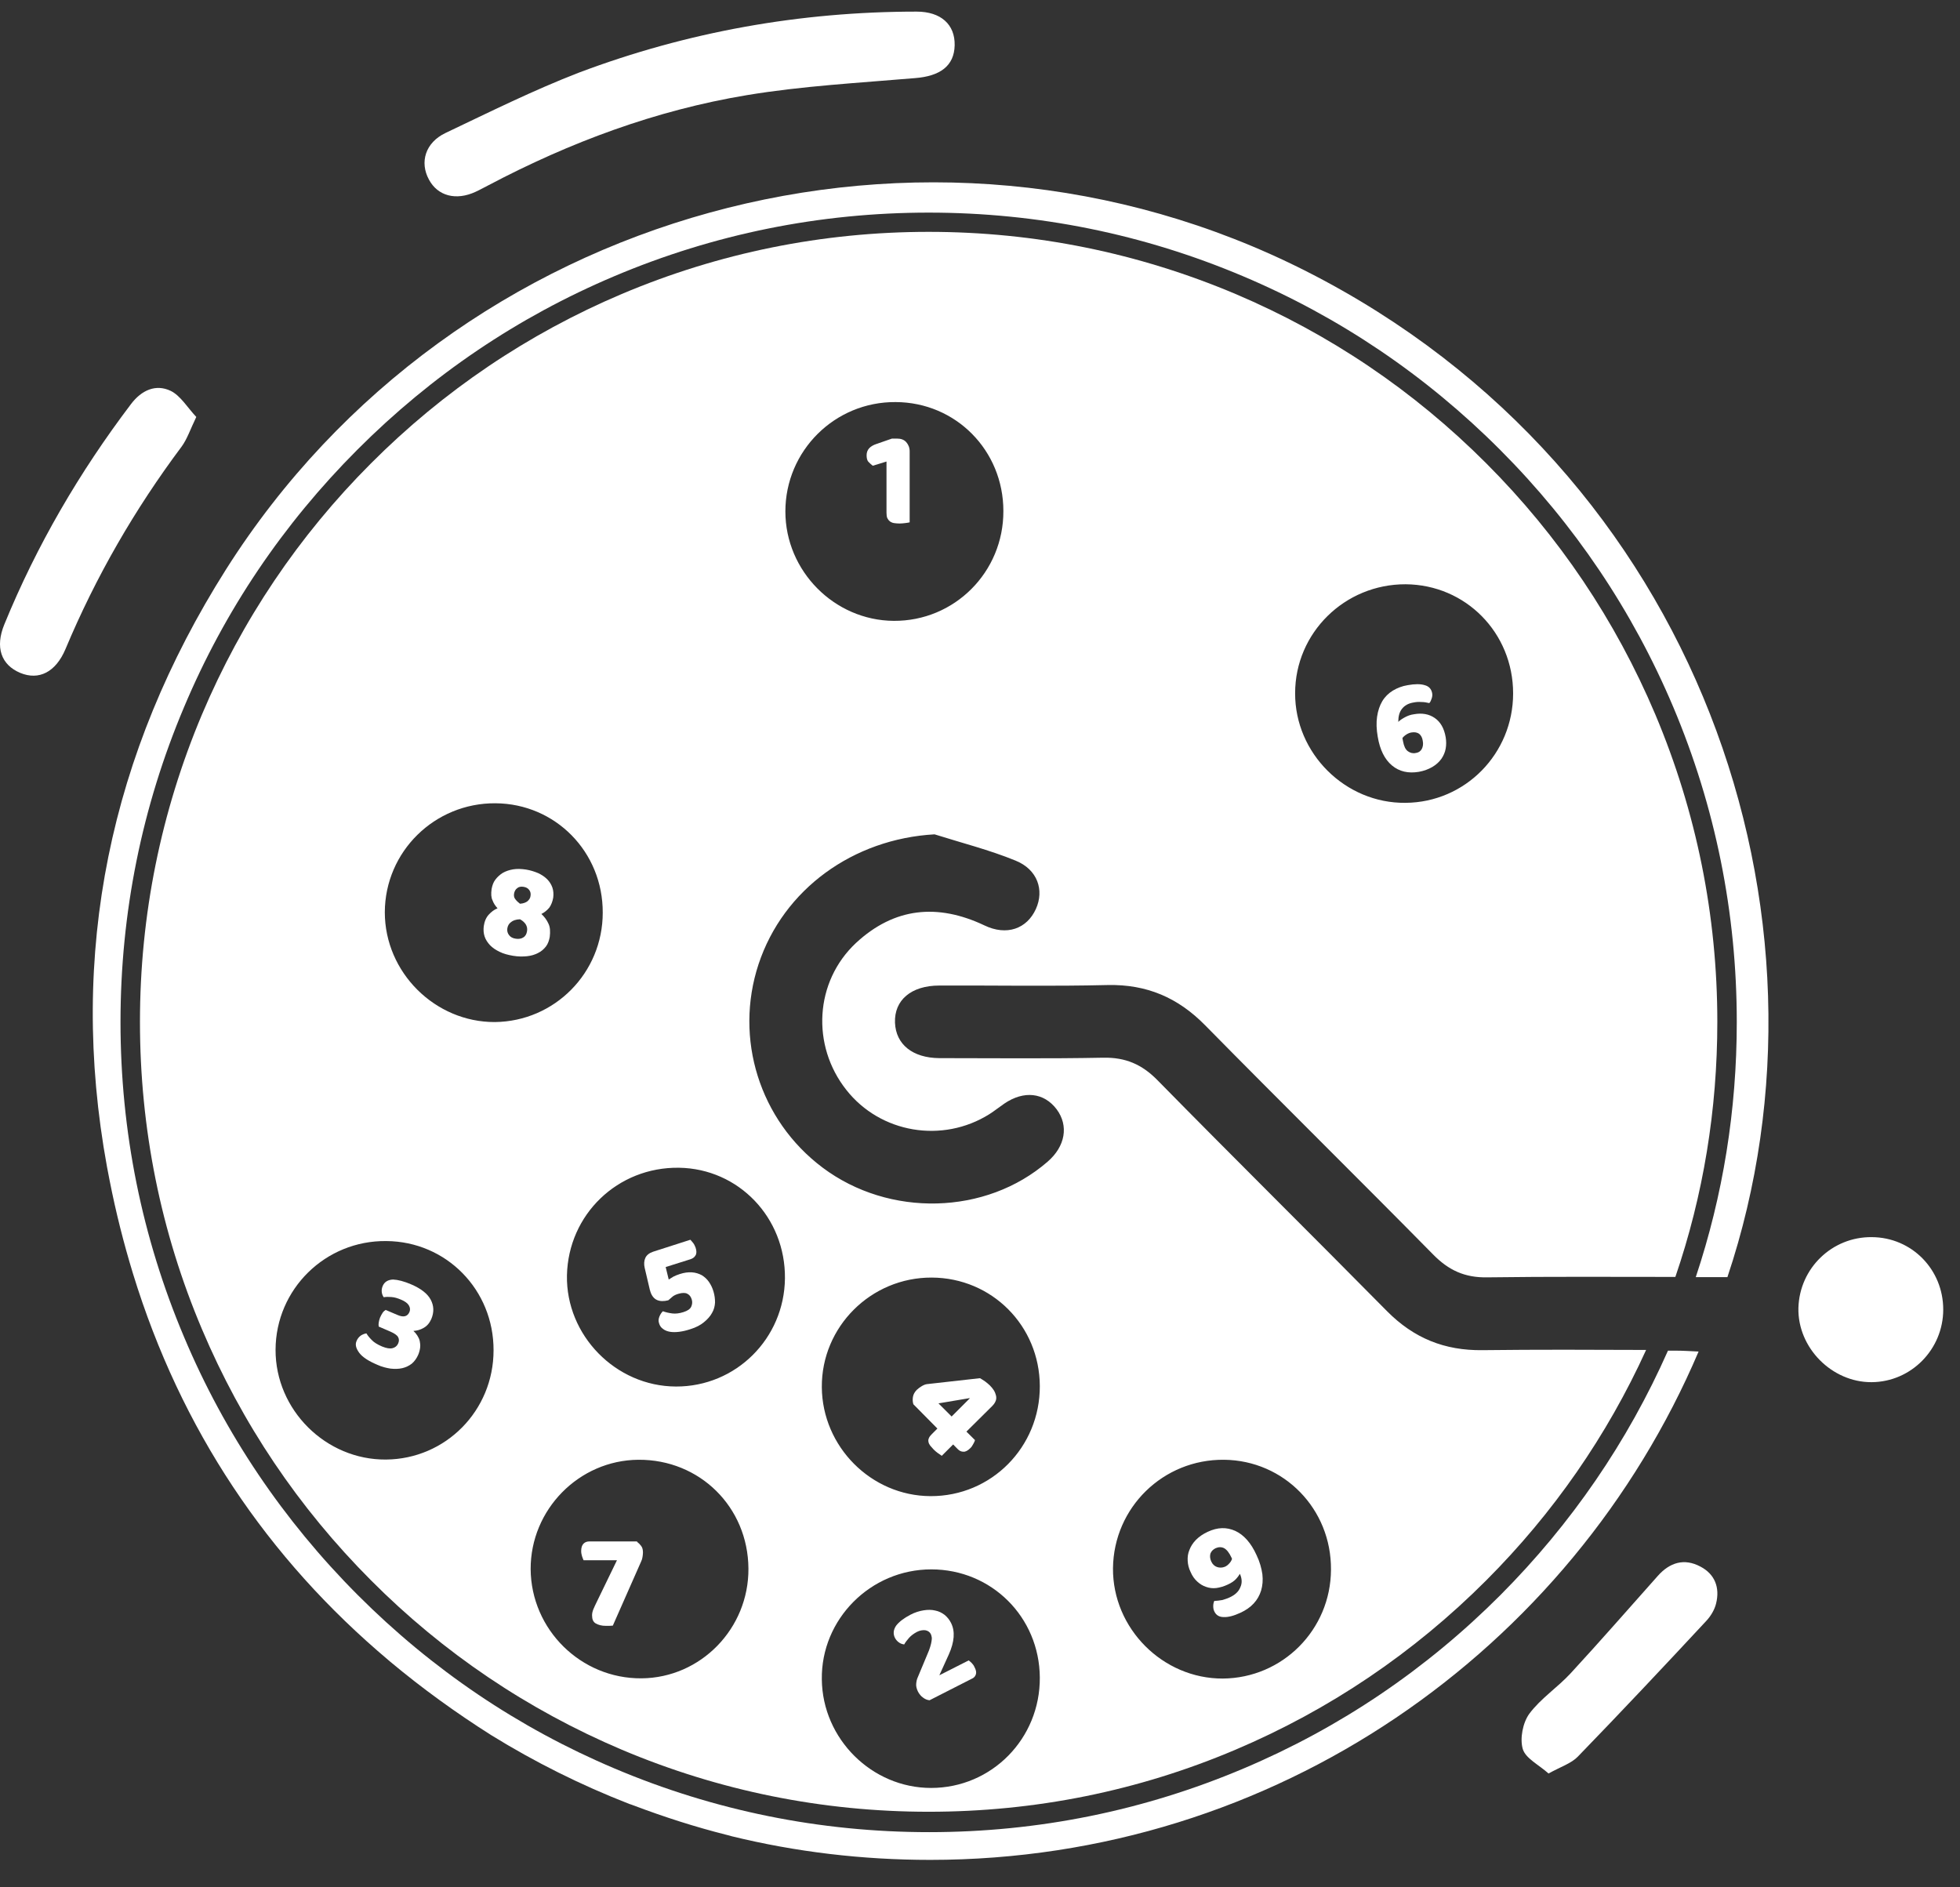
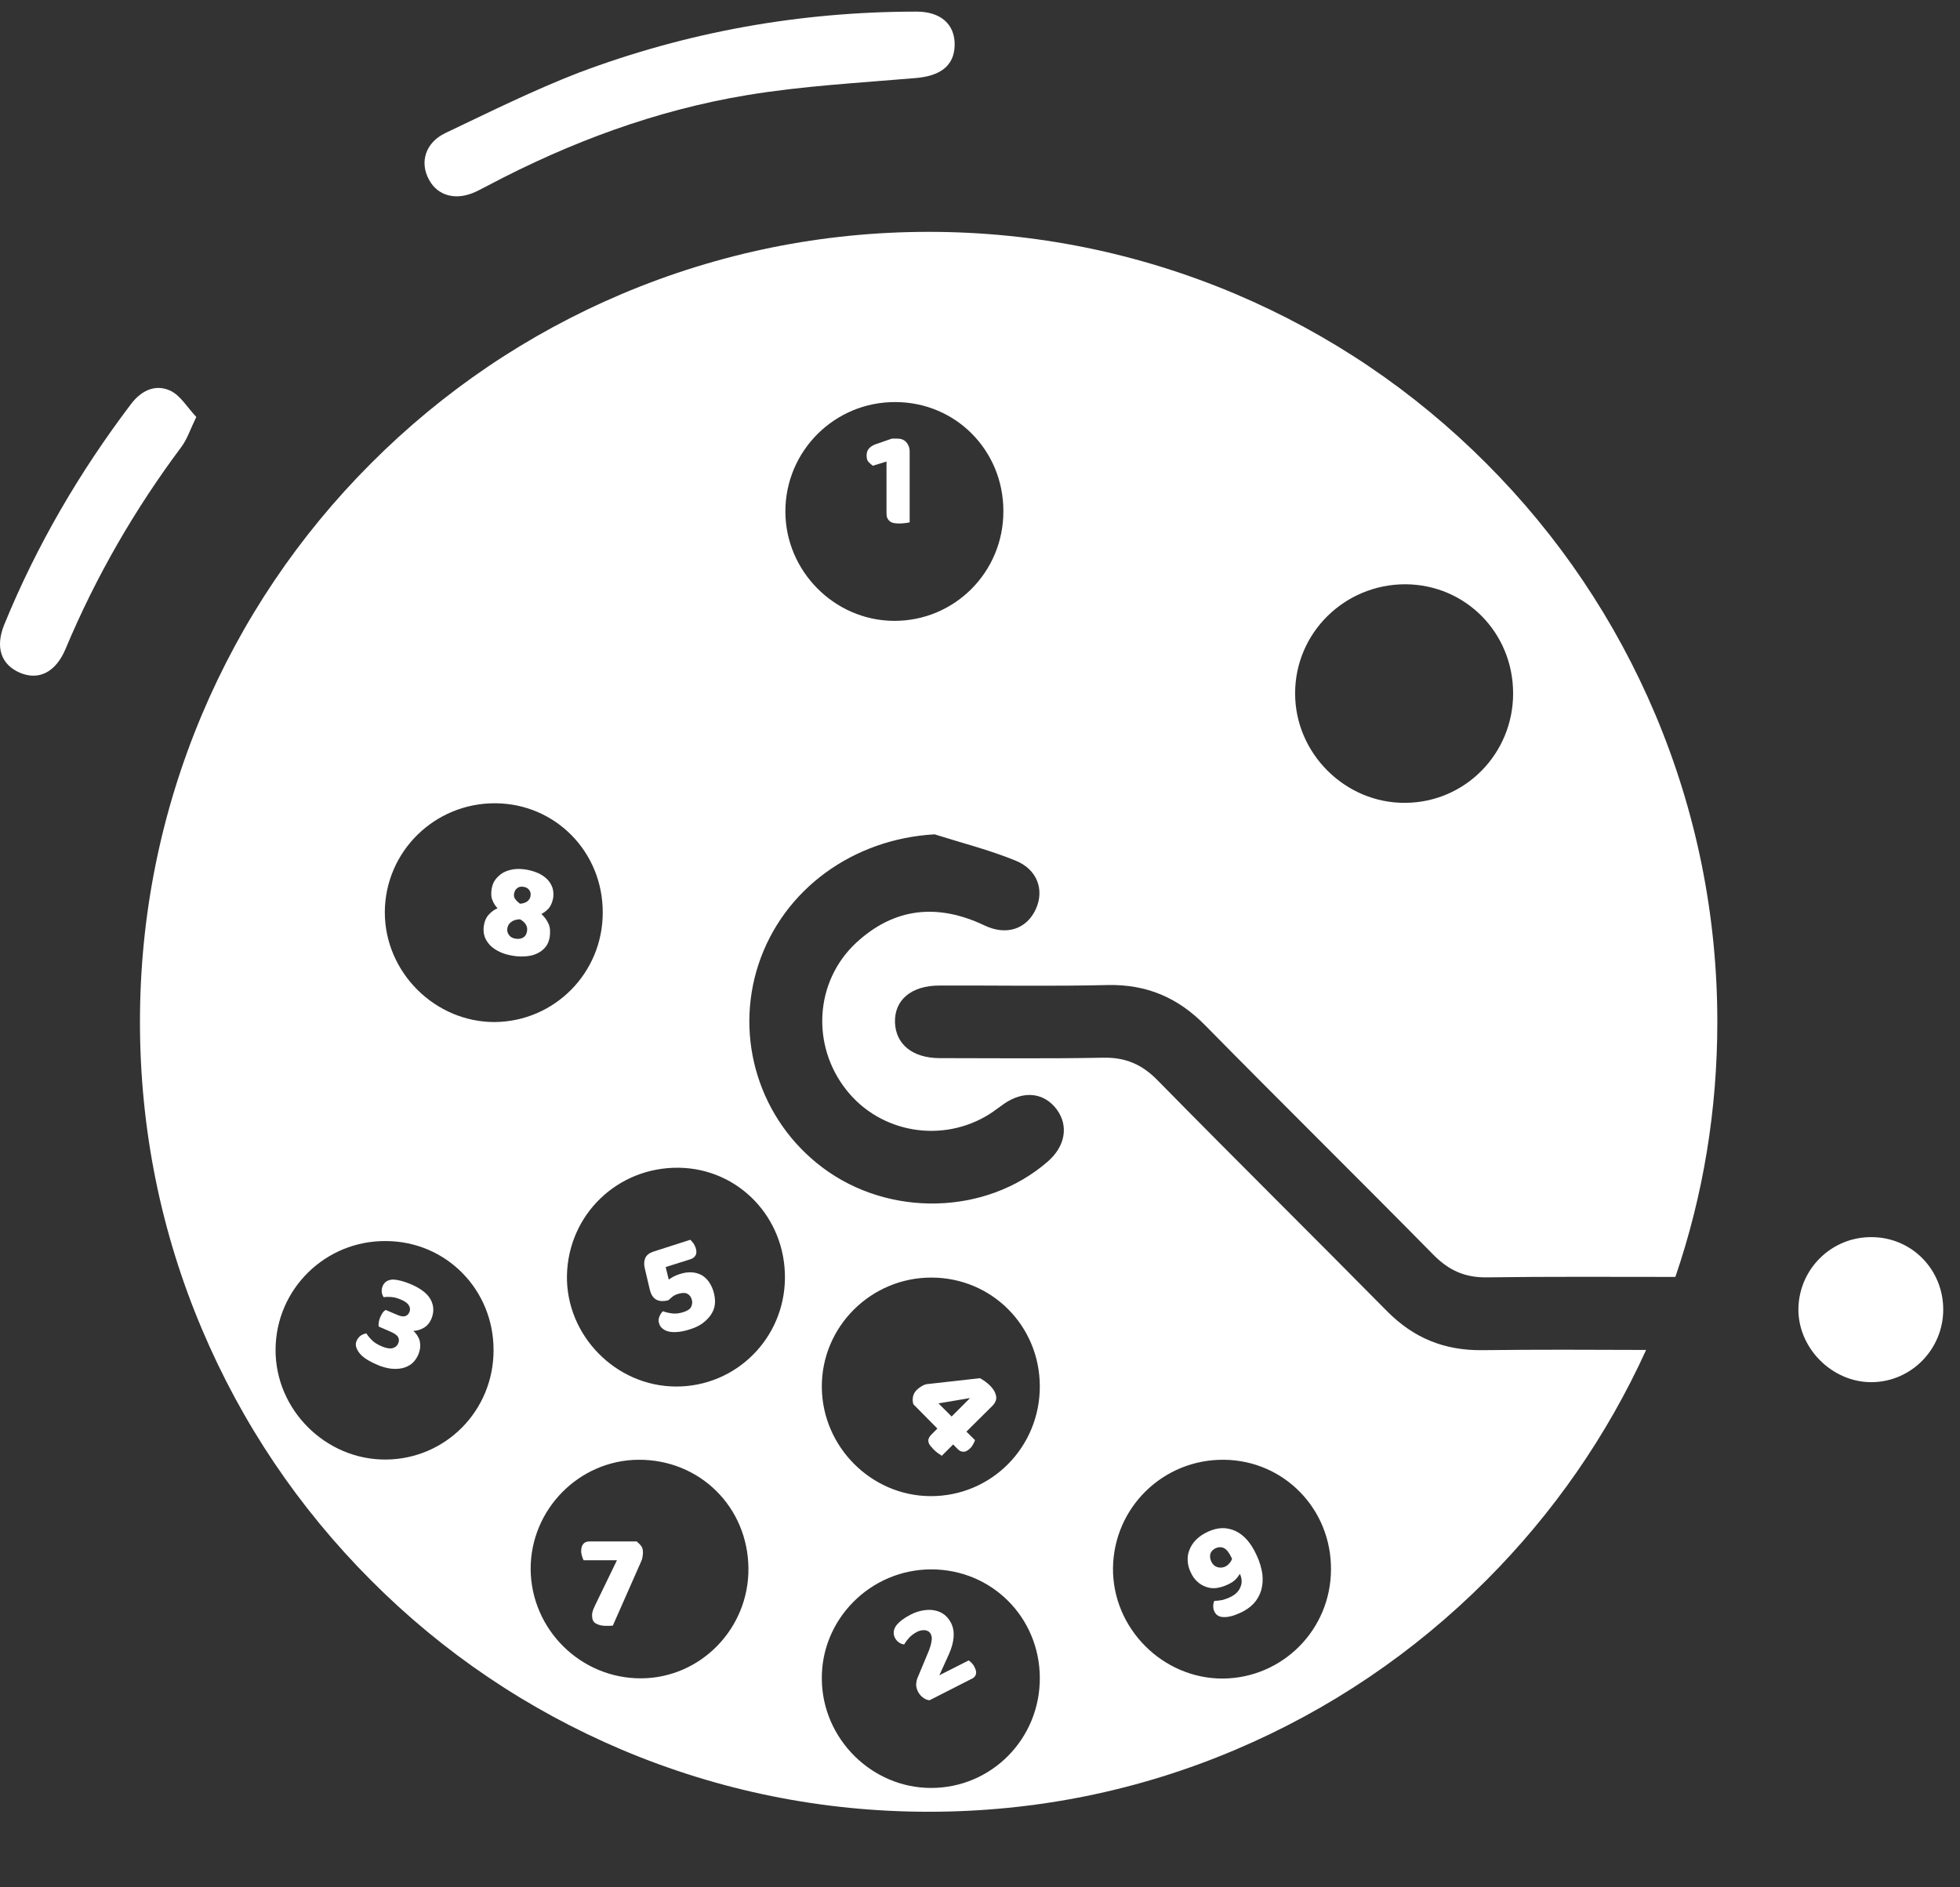
<svg xmlns="http://www.w3.org/2000/svg" width="27" height="26" viewBox="0 0 27 26" fill="none">
  <rect x="0" y="0" width="27" height="26" fill="#333333" stroke="none" />
  <path d="M13.151 0.624C13.145 0.907 12.952 1.049 12.606 1.076C11.833 1.142 11.051 1.184 10.287 1.311C9.035 1.519 7.852 1.959 6.727 2.553C6.667 2.583 6.61 2.616 6.55 2.643C6.282 2.767 6.029 2.7 5.909 2.474C5.779 2.236 5.858 1.965 6.137 1.832C6.745 1.543 7.35 1.242 7.976 1C9.471 0.437 11.027 0.16 12.627 0.16C12.961 0.16 13.157 0.337 13.151 0.624Z" fill="white" />
  <path d="M2.704 5.744C2.62 5.919 2.578 6.048 2.503 6.151C1.856 7.016 1.32 7.944 0.902 8.942C0.767 9.261 0.535 9.376 0.279 9.27C0.015 9.159 -0.07 8.917 0.06 8.601C0.505 7.513 1.095 6.503 1.805 5.566C1.949 5.376 2.145 5.286 2.352 5.385C2.488 5.452 2.584 5.617 2.704 5.744Z" fill="white" />
-   <path d="M21.332 24.432C21.197 24.311 21.016 24.224 20.977 24.095C20.935 23.95 20.977 23.733 21.067 23.609C21.224 23.398 21.455 23.248 21.636 23.052C22.042 22.612 22.436 22.16 22.836 21.711C23.002 21.524 23.2 21.463 23.423 21.581C23.625 21.686 23.694 21.873 23.64 22.09C23.619 22.178 23.564 22.268 23.501 22.334C22.918 22.961 22.331 23.585 21.735 24.2C21.645 24.293 21.5 24.339 21.332 24.432Z" fill="white" />
  <path d="M25.785 17.043C26.336 17.046 26.769 17.489 26.769 18.04C26.769 18.589 26.327 19.038 25.782 19.041C25.235 19.044 24.762 18.567 24.774 18.019C24.789 17.471 25.238 17.037 25.785 17.043Z" fill="white" />
  <path d="M13.5 18.986C13.521 18.998 13.545 19.014 13.572 19.032C13.596 19.05 13.617 19.068 13.636 19.086C13.656 19.107 13.675 19.128 13.69 19.152C13.705 19.176 13.714 19.2 13.72 19.224C13.726 19.248 13.726 19.273 13.717 19.297C13.708 19.321 13.693 19.345 13.669 19.369L13.313 19.722L13.431 19.839C13.428 19.854 13.419 19.872 13.407 19.893C13.395 19.915 13.383 19.936 13.365 19.951C13.332 19.984 13.299 20.002 13.271 19.999C13.241 19.999 13.217 19.987 13.193 19.963L13.13 19.899L12.973 20.056C12.961 20.047 12.947 20.035 12.922 20.02C12.901 20.005 12.88 19.987 12.862 19.969C12.844 19.948 12.826 19.93 12.814 19.915C12.802 19.899 12.793 19.881 12.79 19.863C12.787 19.845 12.787 19.83 12.796 19.812C12.802 19.794 12.817 19.776 12.838 19.755L12.913 19.68L12.582 19.345C12.573 19.315 12.57 19.282 12.576 19.245C12.582 19.209 12.6 19.176 12.63 19.146C12.649 19.128 12.67 19.113 12.694 19.098C12.718 19.083 12.745 19.071 12.769 19.068L13.5 18.986ZM13.359 19.264L13.356 19.261L12.928 19.333L13.109 19.514L13.359 19.264Z" fill="white" />
  <path d="M9.51 18.311C9.456 18.329 9.405 18.341 9.357 18.347C9.308 18.353 9.266 18.353 9.23 18.347C9.194 18.341 9.161 18.329 9.134 18.308C9.107 18.29 9.089 18.263 9.08 18.233C9.068 18.2 9.071 18.17 9.083 18.139C9.095 18.109 9.11 18.085 9.131 18.064C9.173 18.079 9.215 18.088 9.26 18.094C9.305 18.1 9.357 18.094 9.414 18.076C9.471 18.058 9.507 18.034 9.522 18.001C9.537 17.968 9.54 17.934 9.528 17.898C9.516 17.862 9.498 17.838 9.468 17.823C9.441 17.808 9.399 17.808 9.348 17.823C9.315 17.832 9.29 17.844 9.269 17.859C9.251 17.874 9.23 17.892 9.206 17.913C9.146 17.928 9.095 17.928 9.053 17.91C9.011 17.892 8.978 17.853 8.959 17.793C8.959 17.79 8.956 17.784 8.956 17.781C8.953 17.775 8.95 17.763 8.947 17.748L8.881 17.467C8.869 17.416 8.872 17.368 8.89 17.329C8.908 17.29 8.944 17.262 8.996 17.244L9.51 17.079C9.522 17.091 9.534 17.106 9.549 17.124C9.564 17.142 9.573 17.166 9.582 17.187C9.597 17.232 9.597 17.268 9.582 17.293C9.567 17.32 9.546 17.335 9.513 17.347L9.17 17.455L9.212 17.627C9.233 17.615 9.254 17.6 9.275 17.588C9.296 17.576 9.327 17.564 9.363 17.552C9.426 17.531 9.48 17.525 9.531 17.528C9.582 17.531 9.627 17.546 9.667 17.567C9.706 17.591 9.739 17.621 9.766 17.66C9.793 17.699 9.814 17.742 9.829 17.793C9.844 17.844 9.85 17.892 9.85 17.944C9.847 17.995 9.835 18.043 9.808 18.088C9.784 18.133 9.745 18.176 9.697 18.215C9.651 18.254 9.588 18.287 9.51 18.311Z" fill="white" />
  <path d="M12.209 6.359L12.023 6.416C12.005 6.404 11.987 6.386 11.966 6.365C11.944 6.344 11.938 6.31 11.938 6.271C11.938 6.196 11.984 6.145 12.077 6.115L12.287 6.042H12.357C12.411 6.042 12.453 6.057 12.483 6.09C12.513 6.124 12.531 6.166 12.531 6.217V7.196C12.516 7.199 12.498 7.203 12.471 7.206C12.444 7.209 12.417 7.212 12.39 7.212C12.363 7.212 12.339 7.209 12.315 7.206C12.293 7.203 12.275 7.193 12.26 7.184C12.245 7.172 12.233 7.157 12.224 7.139C12.215 7.121 12.212 7.094 12.212 7.064V6.359H12.209Z" fill="white" />
-   <path d="M19.728 9.545C19.734 9.572 19.731 9.596 19.722 9.623C19.713 9.65 19.704 9.671 19.689 9.686C19.653 9.677 19.617 9.671 19.578 9.671C19.539 9.668 19.506 9.671 19.476 9.677C19.4 9.689 19.349 9.719 19.313 9.765C19.277 9.81 19.262 9.87 19.262 9.945C19.283 9.924 19.313 9.903 19.352 9.882C19.391 9.861 19.43 9.846 19.476 9.84C19.59 9.819 19.686 9.837 19.764 9.891C19.843 9.945 19.894 10.033 19.915 10.156C19.924 10.211 19.924 10.262 19.915 10.313C19.906 10.364 19.885 10.412 19.855 10.455C19.825 10.497 19.782 10.536 19.731 10.566C19.68 10.596 19.617 10.62 19.545 10.633C19.4 10.657 19.277 10.63 19.175 10.545C19.075 10.461 19.009 10.331 18.979 10.15C18.961 10.048 18.958 9.954 18.97 9.873C18.982 9.792 19.006 9.719 19.042 9.659C19.078 9.599 19.127 9.551 19.187 9.514C19.247 9.478 19.316 9.451 19.391 9.439C19.491 9.421 19.569 9.421 19.626 9.439C19.683 9.454 19.716 9.49 19.728 9.545ZM19.448 10.09C19.424 10.093 19.4 10.102 19.376 10.117C19.352 10.132 19.331 10.15 19.319 10.168L19.328 10.214C19.34 10.28 19.361 10.325 19.394 10.349C19.427 10.373 19.464 10.382 19.503 10.373C19.545 10.367 19.572 10.346 19.587 10.316C19.602 10.286 19.608 10.25 19.599 10.205C19.593 10.162 19.575 10.129 19.548 10.108C19.521 10.09 19.488 10.084 19.448 10.09Z" fill="white" />
  <path d="M6.772 12.248C6.781 12.199 6.796 12.154 6.824 12.118C6.851 12.082 6.887 12.049 6.926 12.025C6.968 12.001 7.016 11.985 7.07 11.976C7.124 11.967 7.182 11.97 7.245 11.979C7.308 11.989 7.362 12.007 7.413 12.028C7.464 12.052 7.503 12.079 7.537 12.112C7.57 12.145 7.594 12.184 7.609 12.226C7.624 12.269 7.627 12.317 7.621 12.365C7.612 12.419 7.594 12.465 7.567 12.504C7.537 12.54 7.5 12.57 7.458 12.591C7.5 12.63 7.534 12.676 7.555 12.724C7.579 12.772 7.582 12.835 7.573 12.908C7.564 12.956 7.549 13.001 7.522 13.037C7.494 13.073 7.458 13.107 7.413 13.128C7.368 13.152 7.317 13.167 7.26 13.173C7.203 13.179 7.136 13.179 7.067 13.167C6.998 13.155 6.938 13.14 6.884 13.113C6.83 13.088 6.787 13.058 6.751 13.022C6.718 12.986 6.691 12.947 6.676 12.902C6.661 12.856 6.658 12.811 6.664 12.76C6.673 12.694 6.697 12.639 6.733 12.6C6.769 12.561 6.808 12.531 6.854 12.513C6.824 12.48 6.799 12.444 6.784 12.401C6.766 12.365 6.763 12.314 6.772 12.248ZM6.989 12.787C6.983 12.826 6.992 12.856 7.013 12.883C7.034 12.911 7.064 12.926 7.106 12.932C7.145 12.938 7.182 12.932 7.209 12.914C7.239 12.896 7.254 12.866 7.26 12.829C7.266 12.793 7.26 12.763 7.242 12.733C7.224 12.706 7.197 12.682 7.163 12.664C7.106 12.666 7.064 12.682 7.04 12.703C7.01 12.724 6.995 12.754 6.989 12.787ZM7.308 12.344C7.314 12.311 7.308 12.284 7.29 12.26C7.272 12.236 7.248 12.223 7.212 12.217C7.176 12.211 7.145 12.217 7.124 12.236C7.1 12.254 7.088 12.278 7.082 12.308C7.076 12.341 7.082 12.368 7.1 12.389C7.118 12.413 7.139 12.431 7.163 12.45C7.209 12.447 7.242 12.434 7.266 12.416C7.29 12.395 7.305 12.371 7.308 12.344Z" fill="white" />
  <path d="M5.665 17.694C5.797 17.751 5.888 17.82 5.933 17.904C5.978 17.989 5.981 18.076 5.942 18.17C5.918 18.224 5.885 18.266 5.836 18.293C5.791 18.32 5.743 18.332 5.695 18.335C5.716 18.354 5.734 18.375 5.749 18.399C5.764 18.423 5.776 18.447 5.782 18.474C5.788 18.501 5.791 18.531 5.788 18.561C5.785 18.592 5.776 18.628 5.761 18.664C5.74 18.712 5.71 18.754 5.674 18.785C5.635 18.815 5.593 18.836 5.542 18.848C5.49 18.86 5.436 18.86 5.379 18.854C5.322 18.845 5.259 18.83 5.199 18.802C5.078 18.751 4.994 18.697 4.949 18.637C4.904 18.576 4.889 18.522 4.913 18.471C4.925 18.441 4.946 18.417 4.97 18.399C4.994 18.384 5.021 18.372 5.048 18.369C5.063 18.396 5.087 18.426 5.12 18.459C5.15 18.492 5.199 18.522 5.262 18.549C5.322 18.573 5.367 18.582 5.406 18.573C5.442 18.564 5.469 18.543 5.484 18.51C5.499 18.477 5.499 18.447 5.484 18.42C5.469 18.393 5.433 18.369 5.379 18.345L5.217 18.275C5.214 18.26 5.214 18.239 5.217 18.221C5.22 18.2 5.226 18.176 5.235 18.152C5.247 18.125 5.259 18.103 5.271 18.085C5.283 18.067 5.298 18.055 5.313 18.046L5.475 18.115C5.56 18.152 5.614 18.137 5.641 18.073C5.653 18.043 5.65 18.013 5.632 17.983C5.614 17.953 5.578 17.926 5.524 17.904C5.475 17.883 5.433 17.871 5.391 17.868C5.352 17.865 5.316 17.865 5.286 17.871C5.271 17.85 5.262 17.826 5.259 17.799C5.256 17.775 5.259 17.748 5.271 17.718C5.295 17.66 5.343 17.63 5.415 17.627C5.481 17.63 5.566 17.651 5.665 17.694Z" fill="white" />
  <path d="M8.776 21.241C8.797 21.256 8.815 21.274 8.833 21.298C8.851 21.322 8.857 21.352 8.857 21.388C8.857 21.409 8.854 21.427 8.851 21.449C8.848 21.47 8.842 21.491 8.833 21.509L8.442 22.395C8.424 22.395 8.409 22.398 8.391 22.398C8.373 22.398 8.361 22.398 8.346 22.398C8.289 22.398 8.244 22.386 8.207 22.365C8.171 22.344 8.156 22.308 8.156 22.253C8.156 22.226 8.162 22.199 8.174 22.169C8.186 22.139 8.204 22.103 8.226 22.057L8.499 21.494H8.039C8.033 21.479 8.024 21.461 8.018 21.44C8.012 21.419 8.006 21.394 8.006 21.367C8.006 21.319 8.018 21.286 8.039 21.265C8.06 21.244 8.087 21.235 8.12 21.235H8.776V21.241Z" fill="white" />
  <path d="M12.543 22.244C12.606 22.211 12.667 22.193 12.724 22.184C12.781 22.175 12.835 22.175 12.883 22.187C12.931 22.196 12.973 22.217 13.013 22.247C13.049 22.277 13.079 22.314 13.1 22.356C13.16 22.473 13.148 22.618 13.07 22.793L12.94 23.079L13.344 22.874C13.356 22.883 13.371 22.895 13.386 22.91C13.401 22.925 13.416 22.946 13.425 22.968C13.446 23.007 13.452 23.04 13.443 23.067C13.434 23.094 13.416 23.115 13.386 23.127L12.805 23.423C12.772 23.42 12.742 23.407 12.715 23.386C12.688 23.368 12.664 23.338 12.646 23.305C12.627 23.266 12.618 23.23 12.621 23.197C12.624 23.163 12.63 23.133 12.643 23.106L12.775 22.79C12.793 22.75 12.805 22.717 12.814 22.687C12.823 22.657 12.829 22.633 12.832 22.612C12.835 22.591 12.838 22.573 12.835 22.555C12.832 22.54 12.829 22.524 12.823 22.512C12.808 22.482 12.781 22.464 12.745 22.458C12.709 22.455 12.67 22.461 12.63 22.482C12.585 22.506 12.549 22.534 12.522 22.564C12.495 22.597 12.471 22.624 12.456 22.654C12.429 22.651 12.405 22.642 12.384 22.627C12.363 22.612 12.345 22.594 12.33 22.567C12.3 22.509 12.306 22.452 12.345 22.395C12.384 22.344 12.45 22.292 12.543 22.244Z" fill="white" />
  <path d="M16.939 22.006C17.011 21.973 17.062 21.928 17.086 21.867C17.113 21.81 17.11 21.747 17.08 21.681C17.071 21.696 17.056 21.72 17.029 21.75C17.002 21.78 16.963 21.807 16.909 21.831C16.858 21.855 16.806 21.87 16.755 21.877C16.707 21.883 16.659 21.877 16.614 21.861C16.569 21.846 16.53 21.822 16.494 21.789C16.457 21.756 16.424 21.711 16.4 21.654C16.376 21.605 16.364 21.554 16.361 21.503C16.358 21.452 16.364 21.4 16.385 21.352C16.403 21.304 16.433 21.256 16.475 21.213C16.517 21.171 16.572 21.132 16.638 21.102C16.773 21.039 16.897 21.036 17.017 21.09C17.134 21.144 17.234 21.256 17.309 21.422C17.354 21.515 17.378 21.605 17.39 21.687C17.399 21.768 17.393 21.843 17.372 21.913C17.351 21.979 17.318 22.039 17.27 22.09C17.222 22.142 17.161 22.184 17.089 22.217C16.999 22.259 16.921 22.28 16.858 22.277C16.794 22.277 16.752 22.25 16.728 22.199C16.716 22.175 16.713 22.151 16.713 22.124C16.713 22.097 16.719 22.073 16.728 22.054C16.764 22.054 16.803 22.048 16.84 22.042C16.876 22.03 16.909 22.021 16.939 22.006ZM16.873 21.584C16.894 21.575 16.915 21.56 16.933 21.539C16.951 21.521 16.963 21.5 16.972 21.476L16.963 21.455C16.933 21.391 16.9 21.349 16.863 21.328C16.827 21.31 16.788 21.31 16.746 21.328C16.71 21.346 16.686 21.37 16.674 21.403C16.665 21.437 16.668 21.473 16.686 21.512C16.704 21.551 16.731 21.575 16.764 21.587C16.797 21.599 16.837 21.599 16.873 21.584Z" fill="white" />
  <path d="M12.94 13.577C13.713 13.574 14.486 13.589 15.26 13.57C15.795 13.559 16.226 13.742 16.602 14.125C17.643 15.183 18.702 16.226 19.743 17.283C19.956 17.5 20.179 17.603 20.489 17.597C21.352 17.585 22.216 17.591 23.079 17.591C23.465 16.464 23.657 15.285 23.657 14.077C23.657 12.609 23.368 11.184 22.803 9.843C22.255 8.547 21.473 7.383 20.474 6.383C19.475 5.382 18.314 4.599 17.02 4.05C15.681 3.484 14.258 3.194 12.793 3.194C11.327 3.194 9.904 3.484 8.565 4.05C7.271 4.599 6.11 5.382 5.111 6.383C4.112 7.383 3.33 8.547 2.782 9.843C2.217 11.184 1.928 12.609 1.928 14.077C1.928 15.544 2.214 16.97 2.782 18.311C3.33 19.607 4.112 20.77 5.111 21.771C6.107 22.771 7.271 23.555 8.565 24.104C9.904 24.67 11.327 24.959 12.793 24.959C14.258 24.959 15.681 24.673 17.02 24.104C18.314 23.555 19.475 22.771 20.474 21.771C21.398 20.846 22.138 19.779 22.676 18.597C21.924 18.594 21.175 18.591 20.423 18.6C19.899 18.607 19.475 18.435 19.105 18.061C18.055 16.997 16.99 15.945 15.943 14.879C15.729 14.662 15.503 14.565 15.197 14.571C14.444 14.586 13.692 14.577 12.94 14.577C12.57 14.574 12.341 14.387 12.329 14.089C12.317 13.778 12.552 13.577 12.94 13.577ZM19.364 8.049C20.191 8.055 20.844 8.718 20.844 9.553C20.844 10.382 20.185 11.054 19.361 11.06C18.533 11.069 17.838 10.379 17.841 9.55C17.841 8.718 18.524 8.046 19.364 8.049ZM16.863 20.11C17.688 20.119 18.341 20.788 18.335 21.623C18.332 22.452 17.667 23.118 16.845 23.124C16.018 23.127 15.326 22.434 15.332 21.605C15.341 20.767 16.024 20.101 16.863 20.11ZM12.338 5.539C13.166 5.542 13.822 6.205 13.822 7.04C13.825 7.881 13.148 8.559 12.311 8.553C11.493 8.547 10.819 7.866 10.819 7.046C10.819 6.211 11.499 5.533 12.338 5.539ZM5.316 20.107C4.488 20.113 3.793 19.423 3.796 18.594C3.799 17.76 4.482 17.087 5.322 17.097C6.149 17.103 6.802 17.769 6.799 18.603C6.799 19.432 6.14 20.101 5.316 20.107ZM5.301 12.567C5.304 11.732 5.987 11.06 6.826 11.066C7.653 11.072 8.306 11.738 8.303 12.573C8.303 13.402 7.641 14.071 6.817 14.08C5.993 14.083 5.301 13.396 5.301 12.567ZM8.836 23.121C8.002 23.127 7.316 22.449 7.31 21.617C7.307 20.797 7.975 20.116 8.794 20.11C9.639 20.104 10.304 20.761 10.31 21.608C10.316 22.434 9.654 23.115 8.836 23.121ZM9.311 19.101C8.481 19.098 7.795 18.395 7.81 17.57C7.828 16.732 8.508 16.075 9.353 16.087C10.175 16.099 10.822 16.774 10.813 17.612C10.804 18.441 10.136 19.104 9.311 19.101ZM12.826 24.631C12.01 24.631 11.33 23.956 11.321 23.136C11.309 22.307 11.992 21.62 12.829 21.62C13.659 21.62 14.318 22.277 14.324 23.109C14.33 23.95 13.662 24.631 12.826 24.631ZM12.819 20.611C12.001 20.608 11.327 19.93 11.321 19.11C11.315 18.278 11.998 17.597 12.835 17.6C13.662 17.603 14.321 18.263 14.324 19.095C14.327 19.936 13.656 20.614 12.819 20.611ZM11.658 15.014C12.127 15.611 12.982 15.755 13.629 15.349C13.701 15.303 13.764 15.252 13.834 15.204C14.104 15.02 14.381 15.05 14.556 15.282C14.724 15.508 14.676 15.792 14.432 16.003C13.584 16.741 12.248 16.774 11.33 16.084C10.464 15.433 10.112 14.309 10.449 13.284C10.792 12.248 11.754 11.557 12.874 11.494C13.247 11.612 13.629 11.708 13.99 11.856C14.294 11.979 14.387 12.263 14.27 12.522C14.146 12.796 13.867 12.896 13.56 12.748C12.916 12.443 12.32 12.501 11.793 12.989C11.222 13.522 11.174 14.402 11.658 15.014Z" fill="white" />
-   <path d="M17.995 3.737C12.766 1.085 6.267 2.866 3.113 7.845C1.516 10.37 0.935 13.131 1.474 16.075C1.486 16.138 1.498 16.199 1.51 16.262C1.597 16.705 1.705 17.13 1.832 17.546C2.491 19.692 3.679 21.464 5.355 22.874C5.361 22.88 5.37 22.886 5.376 22.892C5.809 23.254 6.273 23.591 6.769 23.905C7.368 24.275 8.003 24.592 8.668 24.851C8.686 24.857 8.707 24.863 8.728 24.872C9.152 25.032 9.576 25.168 10.004 25.276C10.028 25.282 10.055 25.288 10.082 25.297C10.957 25.511 11.872 25.622 12.814 25.622C17.565 25.622 21.645 22.735 23.399 18.619C23.272 18.613 23.182 18.607 23.092 18.607C23.053 18.607 23.017 18.607 22.977 18.607C22.421 19.863 21.645 20.994 20.67 21.973C19.647 22.998 18.458 23.802 17.131 24.363C15.759 24.944 14.3 25.24 12.799 25.24C11.297 25.24 9.838 24.944 8.466 24.363C7.139 23.802 5.951 22.998 4.928 21.973C3.905 20.948 3.095 19.749 2.536 18.42C1.955 17.046 1.66 15.584 1.66 14.08C1.66 12.576 1.955 11.114 2.536 9.74C3.095 8.411 3.899 7.221 4.922 6.196C5.945 5.171 7.133 4.367 8.46 3.806C9.832 3.225 11.291 2.929 12.793 2.929C14.297 2.929 15.753 3.225 17.125 3.806C18.452 4.367 19.641 5.171 20.664 6.196C21.687 7.221 22.49 8.414 23.05 9.74C23.63 11.114 23.925 12.576 23.925 14.08C23.925 15.289 23.736 16.467 23.36 17.594H23.796C25.463 12.624 23.42 6.488 17.995 3.737Z" fill="white" />
</svg>